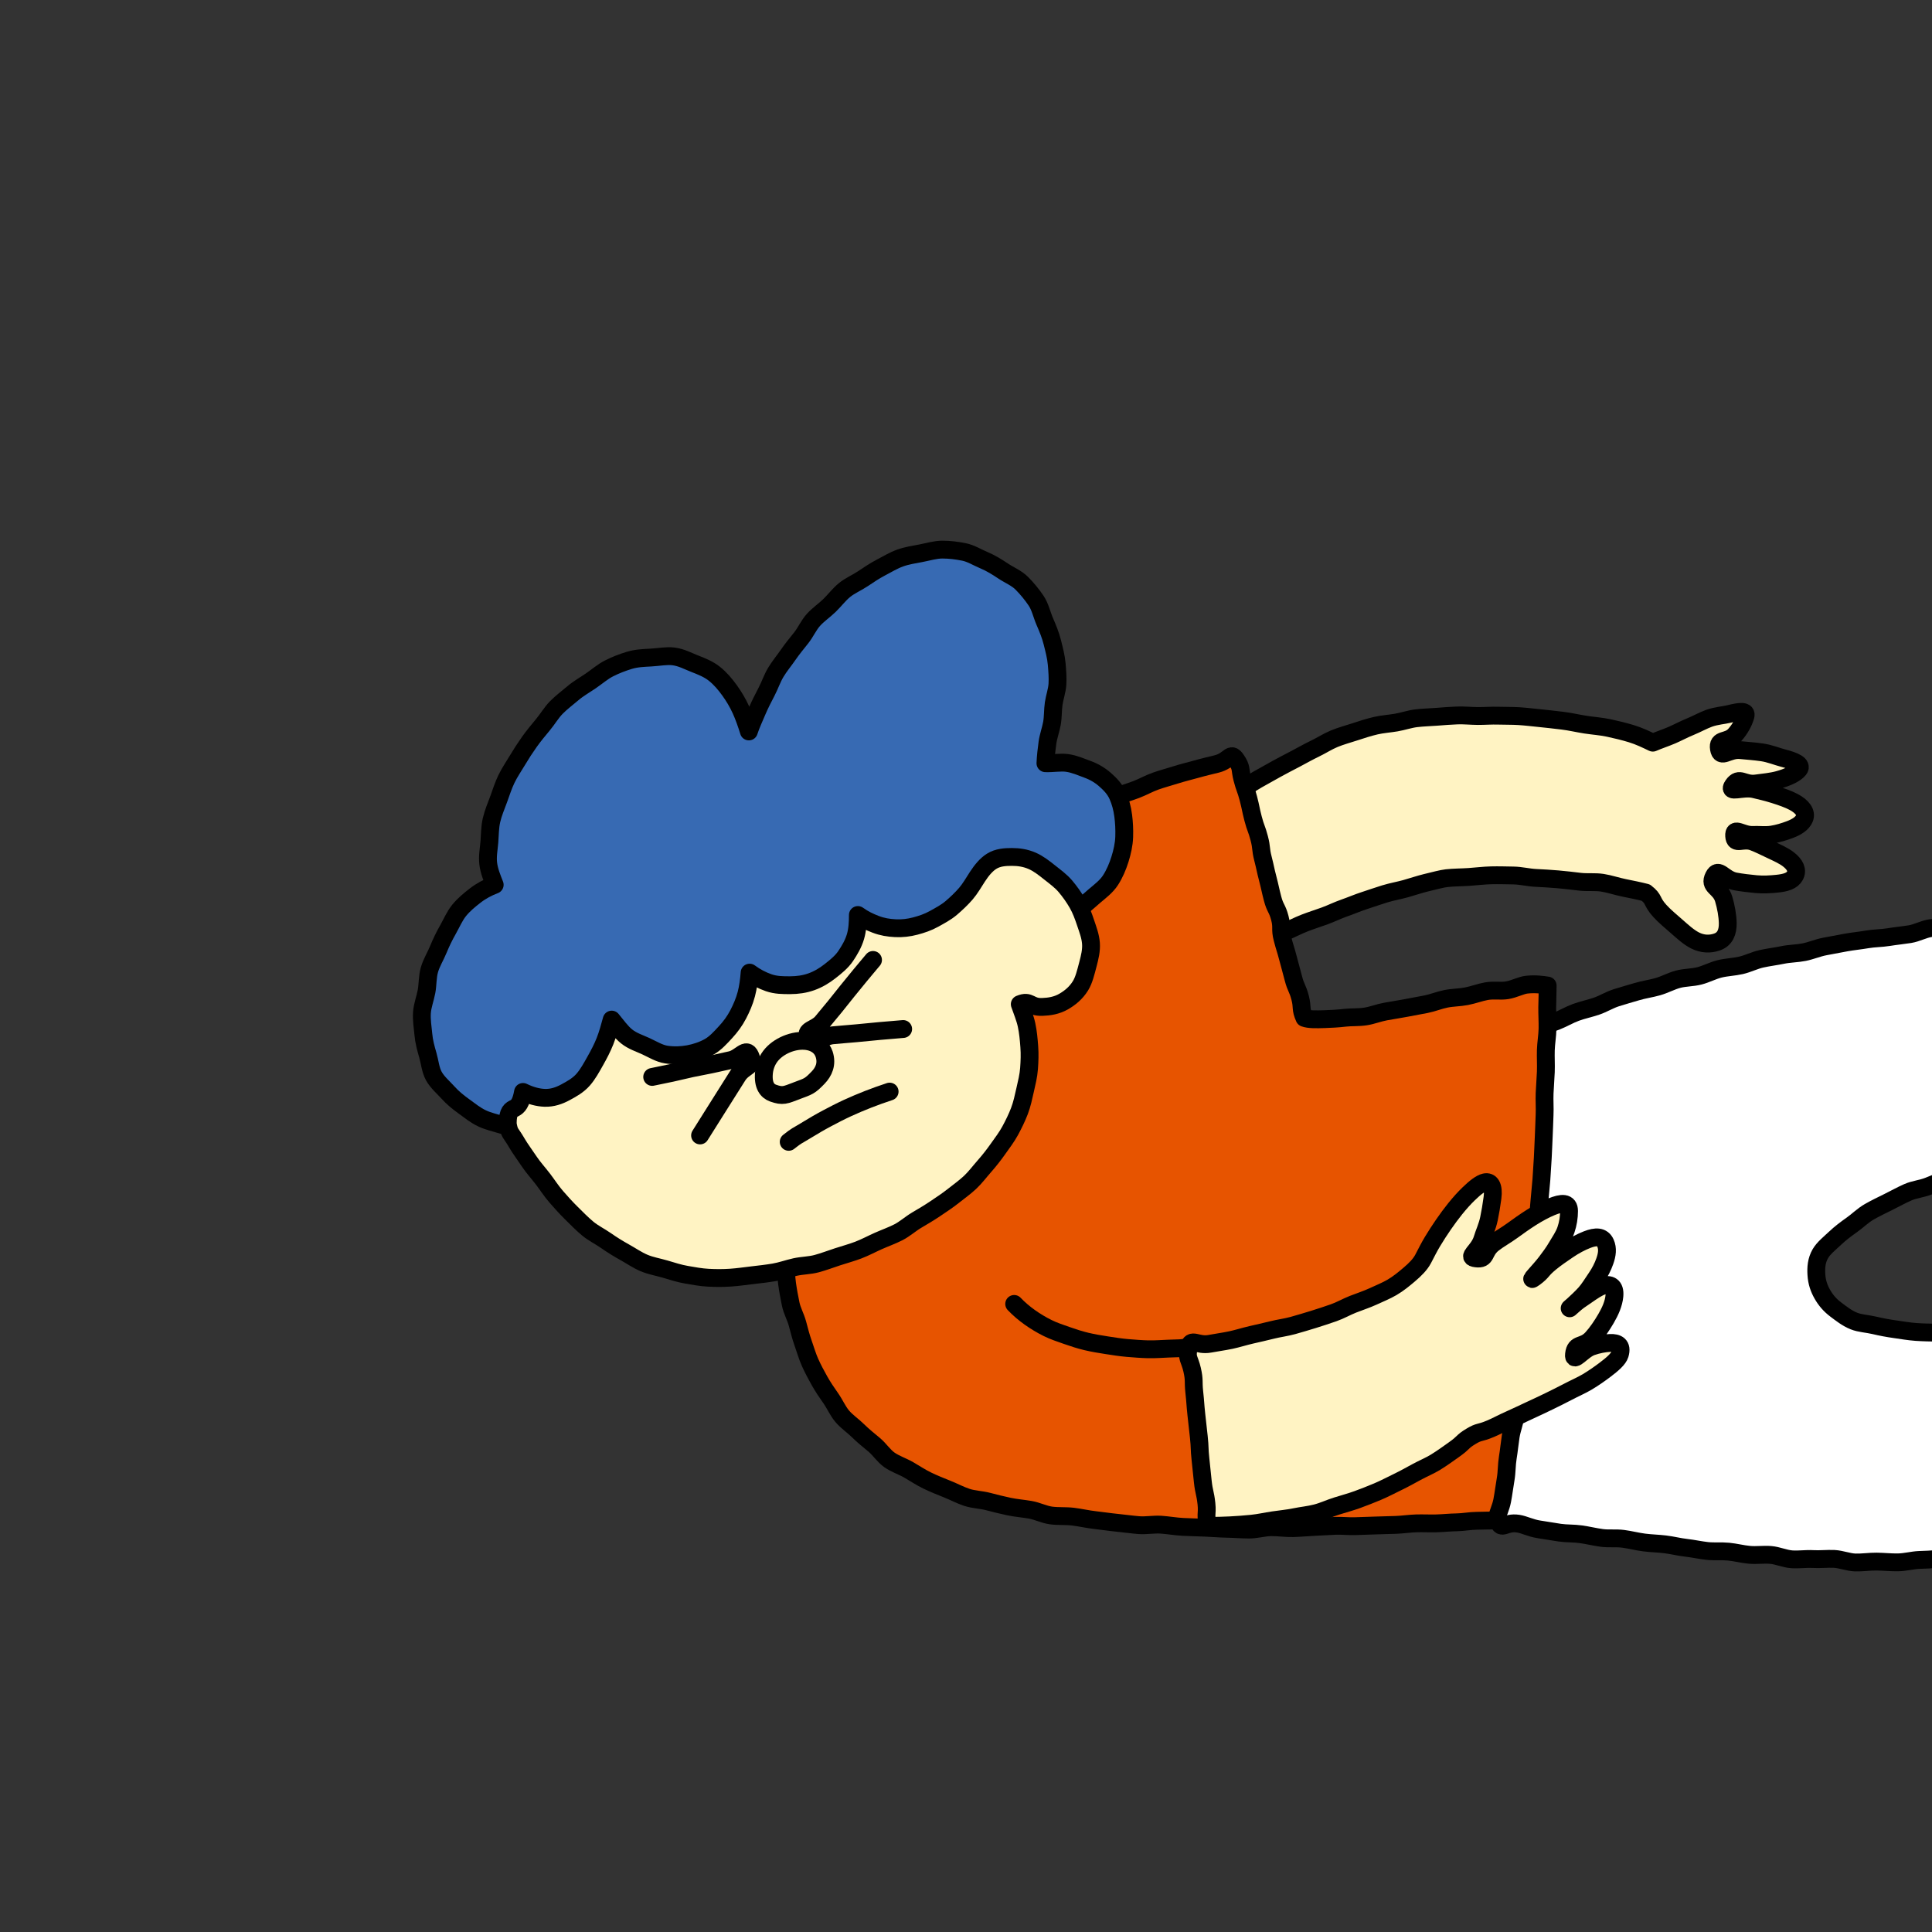
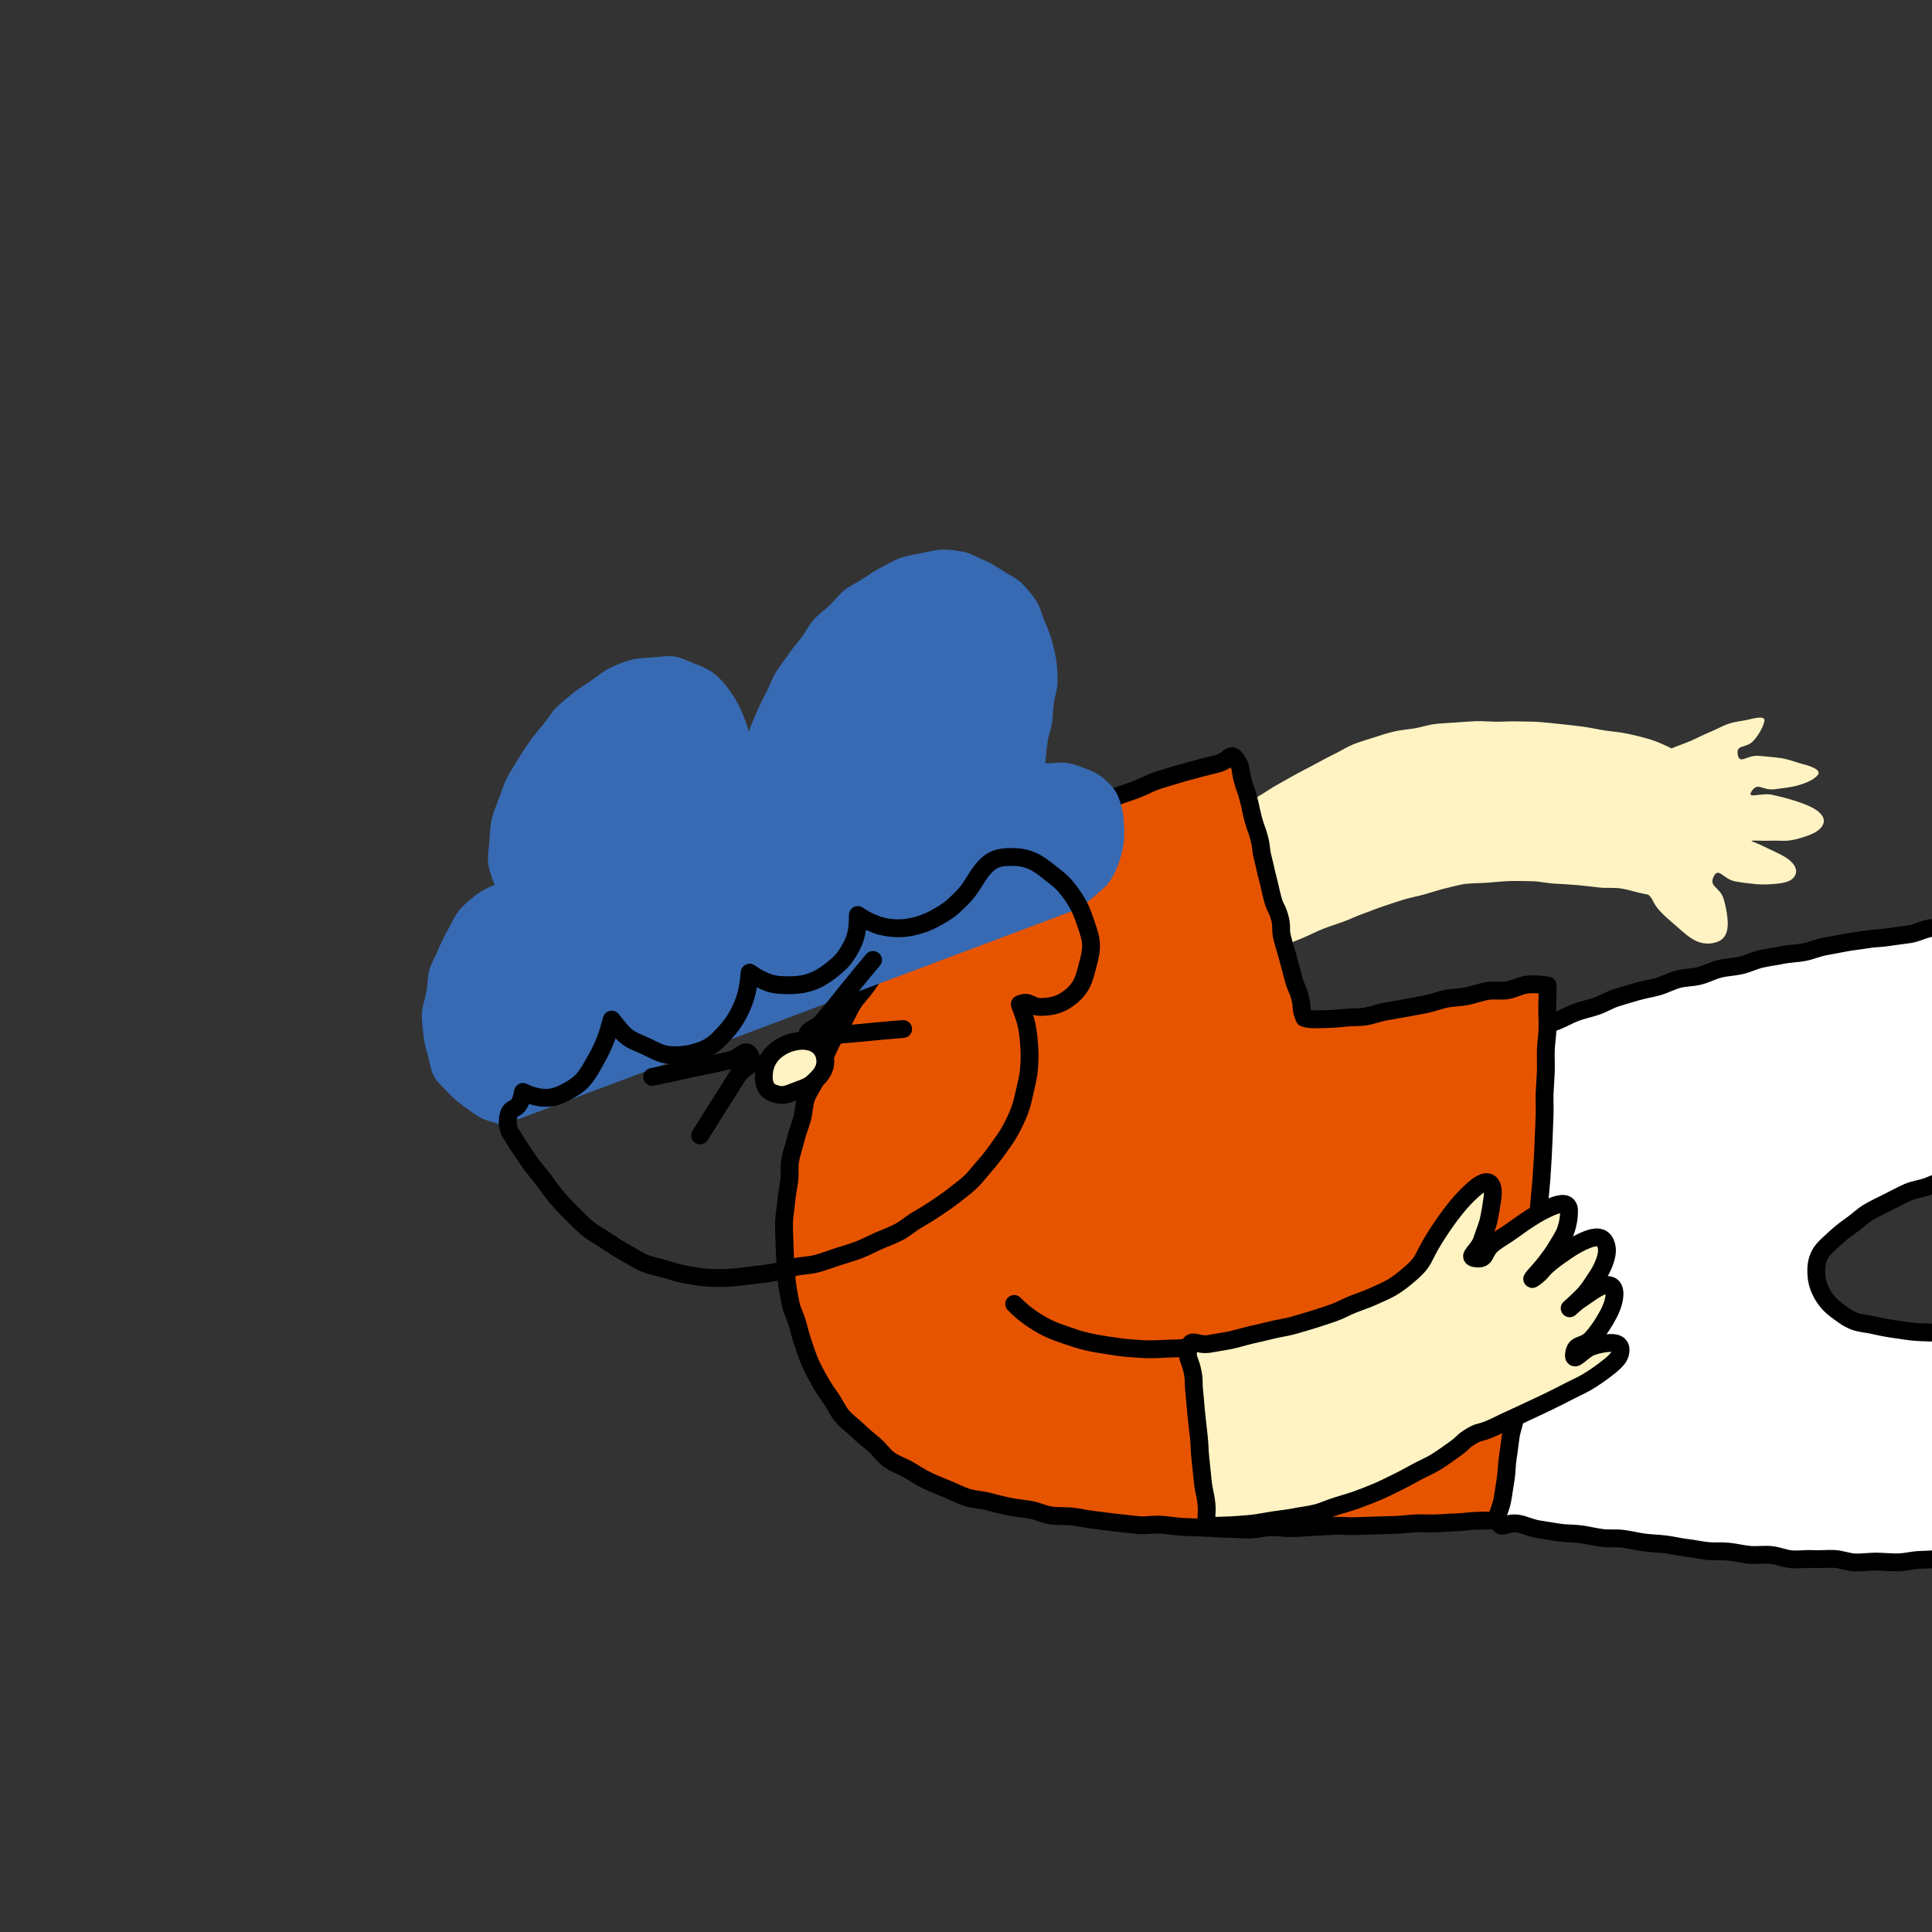
<svg xmlns="http://www.w3.org/2000/svg" id="a" width="650" height="650" viewBox="0 0 650 650">
  <rect x="0" y="0" width="650" height="650" fill="#333333" stroke="none" />
  <defs>
    <style>.c,.d,.e,.f,.g{stroke-width:0px;}.c,.h{fill:none;}.d{fill:#e75400;}.e{fill:#376ab3;}.i{clip-path:url(#b);}.h{stroke:#000;stroke-linecap:round;stroke-linejoin:round;stroke-width:6px;}.f{fill:#fff3c3;}.g{fill:#fff;}</style>
    <clipPath id="b">
      <rect class="c" width="650" height="650" />
    </clipPath>
  </defs>
  <g class="i">
-     <path class="f" d="M553.69,300.3c3.07,2.34,1.76,2.87,4.71,6.13,1.59,1.76,3.68,3.49,5.68,5.24s4.02,3.62,6.15,4.71c2.6,1.33,5.18,1.33,7.44.54,2.63-.91,3.68-3.23,3.61-6.4-.06-2.53-.59-5.45-1.36-8.03-1.25-4.18-5.18-4.09-3.32-7.7,1.62-3.14,3.23,1.01,7.19,1.75,2.14.4,4.59.69,7.02.92s4.9.07,7.04-.15c2.92-.29,5.09-.94,6.03-2.67,1.01-1.87.06-3.8-2.22-5.55-1.55-1.19-3.7-2.15-5.84-3.16s-4.13-2.03-6.06-2.74c-3.52-1.3-6.11,1.37-6.32-1.93s2.68-.18,6.29-.36c1.94-.09,4.18.22,6.35-.11s4.29-1.01,6.11-1.69c2.34-.88,4.19-2.07,4.89-3.77.81-1.98-.77-3.99-3.57-5.49-1.83-.98-4.2-1.8-6.59-2.55s-4.71-1.3-6.82-1.79c-3.88-.89-9.04,1.61-7.06-1.29,2.16-3.16,3.57-.05,7.75-.62,2.42-.33,5.16-.56,7.57-1.23,2.96-.81,5.65-2.01,6.86-3.5,1.28-1.57-1.4-2.8-5.25-3.79-2.1-.54-4.52-1.56-7.09-1.94s-5.07-.53-7.31-.76c-4.15-.43-6.64,3.16-7.25-.45s2.85-1.88,5.37-4.71c1.62-1.81,2.93-4.1,3.54-6.23.56-1.96-1.68-1.72-5.48-.78-1.89.47-4.32.59-6.73,1.45-2.05.74-4.11,1.92-6.29,2.81s-4.2,1.99-6.25,2.88c-2.26.97-4.52,1.68-6.41,2.52-2.18-1.05-4.59-2.22-7.25-3.03-2.41-.73-4.99-1.36-7.61-1.92s-5.19-.71-7.77-1.11-5.21-1.03-7.73-1.33c-2.75-.33-5.39-.64-7.78-.87-2.26-.22-4.56-.51-6.89-.66s-4.6-.08-6.92-.16-4.6.12-6.91.11-4.61-.27-6.92-.19-4.61.28-6.9.45-4.63.23-6.91.5-4.52,1.07-6.77,1.45-4.62.53-6.84,1.04c-2.38.55-4.7,1.31-7.02,2.07s-4.69,1.39-6.95,2.32-4.31,2.29-6.52,3.35-4.31,2.26-6.47,3.4-4.33,2.23-6.46,3.42-4.27,2.36-6.38,3.57-4.12,2.65-6.23,3.84-4.5,1.97-6.63,3.12-4.26,2.38-6.43,3.43c.72,2.38,1.55,4.7,2.19,7.07s1.39,4.77,1.96,7.16.96,4.86,1.45,7.28.46,4.94.89,7.38,1.01,4.83,1.37,7.28.63,4.89.93,7.35.88,4.74,1.12,7.22c1.14-1.28,2.91-2.77,5.53-4.28,1.84-1.06,4.2-1.76,6.57-2.88,2.03-.96,4.27-1.8,6.59-2.78,2.12-.9,4.25-2.03,6.53-2.92s4.48-1.56,6.75-2.39,4.4-1.9,6.65-2.68,4.49-1.76,6.73-2.48,4.6-1.57,6.81-2.24c2.4-.73,4.8-1.14,6.96-1.74,2.53-.71,4.82-1.5,6.89-2,2.98-.72,5.4-1.38,7.02-1.56,2.42-.27,4.94-.24,7.49-.41s4.95-.49,7.48-.55,4.98.02,7.5.06,4.97.69,7.47.81,4.98.27,7.47.48,4.98.52,7.44.81,5.09-.04,7.52.34,4.91,1.24,7.31,1.72c2.52.51,4.98,1,7.32,1.6Z" />
-     <path class="h" d="M553.69,300.3c3.07,2.34,1.76,2.87,4.71,6.13,1.59,1.76,3.68,3.49,5.68,5.24s4.02,3.62,6.15,4.71c2.6,1.33,5.18,1.33,7.44.54,2.63-.91,3.68-3.23,3.61-6.4-.06-2.53-.59-5.45-1.36-8.03-1.25-4.18-5.18-4.09-3.32-7.7,1.62-3.14,3.23,1.01,7.19,1.75,2.14.4,4.59.69,7.02.92s4.9.07,7.04-.15c2.92-.29,5.09-.94,6.03-2.67,1.01-1.87.06-3.8-2.22-5.55-1.55-1.19-3.7-2.15-5.84-3.16s-4.13-2.03-6.06-2.74c-3.52-1.3-6.11,1.37-6.32-1.93s2.68-.18,6.29-.36c1.94-.09,4.18.22,6.35-.11s4.29-1.01,6.11-1.69c2.34-.88,4.19-2.07,4.89-3.77.81-1.98-.77-3.99-3.57-5.49-1.83-.98-4.2-1.8-6.59-2.55s-4.71-1.3-6.82-1.79c-3.88-.89-9.04,1.61-7.06-1.29,2.16-3.16,3.57-.05,7.75-.62,2.42-.33,5.16-.56,7.57-1.23,2.96-.81,5.65-2.01,6.86-3.5,1.28-1.57-1.4-2.8-5.25-3.79-2.1-.54-4.52-1.56-7.09-1.94s-5.07-.53-7.31-.76c-4.15-.43-6.64,3.16-7.25-.45s2.85-1.88,5.37-4.71c1.62-1.81,2.93-4.1,3.54-6.23.56-1.96-1.68-1.72-5.48-.78-1.89.47-4.32.59-6.73,1.45-2.05.74-4.11,1.92-6.29,2.81s-4.2,1.99-6.25,2.88c-2.26.97-4.52,1.68-6.41,2.52-2.18-1.05-4.59-2.22-7.25-3.03-2.41-.73-4.99-1.36-7.61-1.92s-5.19-.71-7.77-1.11-5.21-1.03-7.73-1.33c-2.75-.33-5.39-.64-7.78-.87-2.26-.22-4.56-.51-6.89-.66s-4.6-.08-6.92-.16-4.6.12-6.91.11-4.61-.27-6.92-.19-4.61.28-6.9.45-4.63.23-6.91.5-4.52,1.07-6.77,1.45-4.62.53-6.84,1.04c-2.38.55-4.7,1.31-7.02,2.07s-4.69,1.39-6.95,2.32-4.31,2.29-6.52,3.35-4.31,2.26-6.47,3.4-4.33,2.23-6.46,3.42-4.27,2.36-6.38,3.57-4.12,2.65-6.23,3.84-4.5,1.97-6.63,3.12-4.26,2.38-6.43,3.43c.72,2.38,1.55,4.7,2.19,7.07s1.39,4.77,1.96,7.16.96,4.86,1.45,7.28.46,4.94.89,7.38,1.01,4.83,1.37,7.28.63,4.89.93,7.35.88,4.74,1.12,7.22c1.14-1.28,2.91-2.77,5.53-4.28,1.84-1.06,4.2-1.76,6.57-2.88,2.03-.96,4.27-1.8,6.59-2.78,2.12-.9,4.25-2.03,6.53-2.92s4.48-1.56,6.75-2.39,4.4-1.9,6.65-2.68,4.49-1.76,6.73-2.48,4.6-1.57,6.81-2.24c2.4-.73,4.8-1.14,6.96-1.74,2.53-.71,4.82-1.5,6.89-2,2.98-.72,5.4-1.38,7.02-1.56,2.42-.27,4.94-.24,7.49-.41s4.95-.49,7.48-.55,4.98.02,7.5.06,4.97.69,7.47.81,4.98.27,7.47.48,4.98.52,7.44.81,5.09-.04,7.52.34,4.91,1.24,7.31,1.72c2.52.51,4.98,1,7.32,1.6Z" />
+     <path class="f" d="M553.69,300.3c3.07,2.34,1.76,2.87,4.71,6.13,1.59,1.76,3.68,3.49,5.68,5.24s4.02,3.62,6.15,4.71c2.6,1.33,5.18,1.33,7.44.54,2.63-.91,3.68-3.23,3.61-6.4-.06-2.53-.59-5.45-1.36-8.03-1.25-4.18-5.18-4.09-3.32-7.7,1.62-3.14,3.23,1.01,7.19,1.75,2.14.4,4.59.69,7.02.92s4.9.07,7.04-.15c2.92-.29,5.09-.94,6.03-2.67,1.01-1.87.06-3.8-2.22-5.55-1.55-1.19-3.7-2.15-5.84-3.16s-4.13-2.03-6.06-2.74s2.68-.18,6.29-.36c1.94-.09,4.18.22,6.35-.11s4.29-1.01,6.11-1.69c2.34-.88,4.19-2.07,4.89-3.77.81-1.98-.77-3.99-3.57-5.49-1.83-.98-4.2-1.8-6.59-2.55s-4.71-1.3-6.82-1.79c-3.88-.89-9.04,1.61-7.06-1.29,2.16-3.16,3.57-.05,7.75-.62,2.42-.33,5.16-.56,7.57-1.23,2.96-.81,5.65-2.01,6.86-3.5,1.28-1.57-1.4-2.8-5.25-3.79-2.1-.54-4.52-1.56-7.09-1.94s-5.07-.53-7.31-.76c-4.15-.43-6.64,3.16-7.25-.45s2.85-1.88,5.37-4.71c1.62-1.81,2.93-4.1,3.54-6.23.56-1.96-1.68-1.72-5.48-.78-1.89.47-4.32.59-6.73,1.45-2.05.74-4.11,1.92-6.29,2.81s-4.2,1.99-6.25,2.88c-2.26.97-4.52,1.68-6.41,2.52-2.18-1.05-4.59-2.22-7.25-3.03-2.41-.73-4.99-1.36-7.61-1.92s-5.19-.71-7.77-1.11-5.21-1.03-7.73-1.33c-2.75-.33-5.39-.64-7.78-.87-2.26-.22-4.56-.51-6.89-.66s-4.6-.08-6.92-.16-4.6.12-6.91.11-4.61-.27-6.92-.19-4.61.28-6.9.45-4.63.23-6.91.5-4.52,1.07-6.77,1.45-4.62.53-6.84,1.04c-2.38.55-4.7,1.31-7.02,2.07s-4.69,1.39-6.95,2.32-4.31,2.29-6.52,3.35-4.31,2.26-6.47,3.4-4.33,2.23-6.46,3.42-4.27,2.36-6.38,3.57-4.12,2.65-6.23,3.84-4.5,1.97-6.63,3.12-4.26,2.38-6.43,3.43c.72,2.38,1.55,4.7,2.19,7.07s1.39,4.77,1.96,7.16.96,4.86,1.45,7.28.46,4.94.89,7.38,1.01,4.83,1.37,7.28.63,4.89.93,7.35.88,4.74,1.12,7.22c1.14-1.28,2.91-2.77,5.53-4.28,1.84-1.06,4.2-1.76,6.57-2.88,2.03-.96,4.27-1.8,6.59-2.78,2.12-.9,4.25-2.03,6.53-2.92s4.48-1.56,6.75-2.39,4.4-1.9,6.65-2.68,4.49-1.76,6.73-2.48,4.6-1.57,6.81-2.24c2.4-.73,4.8-1.14,6.96-1.74,2.53-.71,4.82-1.5,6.89-2,2.98-.72,5.4-1.38,7.02-1.56,2.42-.27,4.94-.24,7.49-.41s4.95-.49,7.48-.55,4.98.02,7.5.06,4.97.69,7.47.81,4.98.27,7.47.48,4.98.52,7.44.81,5.09-.04,7.52.34,4.91,1.24,7.31,1.72c2.52.51,4.98,1,7.32,1.6Z" />
    <path class="g" d="M504.05,511.73c1.13,3.39,2.26.18,6.75.89,1.99.31,4.23,1.5,6.93,1.91,2.15.33,4.51.74,7.05,1.12,2.22.33,4.65.19,7.13.54,2.26.32,4.59.9,7.03,1.23,2.29.31,4.74-.02,7.16.3s4.62.92,7.03,1.23,4.71.34,7.11.63,4.66.89,7.05,1.16,4.68.8,7.06,1.06,4.78,0,7.15.23,4.7.85,7.07,1.07,4.8-.16,7.16.04,4.69,1.29,7.05,1.47,4.81-.22,7.17-.08,4.8-.16,7.15-.05,4.76,1.13,7.1,1.2,4.83-.33,7.16-.3c2.45.03,4.83.3,7.14.26,2.47-.03,4.83-.7,7.11-.81,1.98-.1,4.41-.08,7.19-.51,2.17-.33,4.61-.47,7.18-.97,2.23-.43,4.68-.59,7.16-1.13,2.26-.49,4.42-1.95,6.85-2.52,2.28-.54,4.86-.19,7.26-.79s4.62-1.28,6.99-1.89,4.65-1.2,7.01-1.82,4.47-1.93,6.81-2.57,4.72-1.05,7.04-1.7,4.77-.91,7.08-1.56,4.68-1.29,6.98-1.94,4.62-1.54,6.9-2.21,4.64-1.55,6.9-2.22c2.39-.71,4.7-1.42,6.93-2.09,2.42-.73,4.71-1.52,6.9-2.19,2.48-.76,4.79-1.5,6.91-2.16,2.63-.82,5.01-1.35,6.96-1.98,4.28-1.38,6.84-2.29,6.88-2.4-.86-3.69-1.39-3.56-2.28-7.24s.01-3.9-.88-7.58-1.39-3.56-2.28-7.24c-.89-3.68-.51-3.77-1.4-7.45-.89-3.68-1.09-3.63-1.99-7.32s-1.31-3.58-2.2-7.26-.78-3.71-1.67-7.4.78-4.46-1.27-7.65c-1.93-3-3.01.48-7.4,1.52-1.96.47-4.12,1.73-6.77,2.32-2.13.48-4.43,1.12-6.93,1.65-2.2.47-4.51,1.04-6.95,1.53-2.24.45-4.59.87-7,1.33-2.27.43-4.78-.08-7.17.35s-4.58,1.13-6.96,1.53-4.6,1.09-6.98,1.45-4.69.67-7.05,1-4.76.12-7.13.4-4.73.44-7.08.68-4.66,1.42-7.01,1.61-4.82-.56-7.17-.43-4.77.38-7.1.42-4.79,0-7.11-.04-4.8-.08-7.11-.24c-2.45-.17-4.78-.6-7.04-.91-2.46-.34-4.75-.78-6.95-1.3-2.45-.58-4.91-.65-6.98-1.49-2.36-.96-4.22-2.48-6-3.8-2-1.49-3.45-3.2-4.59-5.21s-1.84-4.07-1.99-6.62c-.14-2.31.01-4.72,1.34-7.01,1.09-1.88,3.05-3.41,5-5.25,1.62-1.53,3.51-2.98,5.64-4.48,1.87-1.31,3.6-3.09,5.81-4.36,2.01-1.16,4.21-2.2,6.46-3.32,2.1-1.04,4.23-2.23,6.5-3.24,2.16-.96,4.7-1.16,6.99-2.08s4.43-1.81,6.74-2.66,4.24-2.44,6.56-3.22,4.78-.89,7.11-1.62,4.55-1.61,6.88-2.29,4.7-1.16,7.03-1.8,4.57-1.69,6.9-2.28,4.75-1.01,7.09-1.56,4.64-1.59,6.97-2.09,4.83-.79,7.16-1.25,4.79-1.03,7.12-1.45c2.45-.43,4.93-.29,7.25-.65,2.49-.38,4.81-1.34,7.11-1.63,2.54-.32,5.06.41,7.32.21,2.63-.22,5-1.21,7.19-1.25,2.85-.06,5.28.37,7.23.63.41-3.68-.17-3.72-.75-7.38s-1.17-3.56-1.75-7.22,0-3.75-.58-7.41-.89-3.61-1.47-7.27-.6-3.66-1.18-7.31-.75-3.63-1.33-7.29-.38-3.69-.96-7.35-.68-3.64-1.26-7.3-.32-3.7-.9-7.37.39-4.04-1.32-7.33-2.68-.11-7.32.2c-2.02.14-4.43.32-7.2.53-2.18.17-4.6.3-7.2.52-2.25.19-4.66.38-7.2.61-2.29.21-4.66.7-7.17.94-2.31.22-4.65.99-7.13,1.24-2.32.24-4.76.11-7.22.37s-4.74.41-7.19.69-4.78.17-7.22.47-4.71.82-7.14,1.13-4.75.54-7.17.86-4.66,1.27-7.07,1.61-4.86-.18-7.26.18-4.59,1.65-6.99,2.03-4.76.6-7.15.99-4.81.35-7.19.76-4.77.63-7.15,1.06-4.73.88-7.1,1.33-4.62,1.44-6.99,1.91-4.82.45-7.18.94-4.76.77-7.12,1.29-4.56,1.67-6.91,2.21-4.81.6-7.15,1.17-4.53,1.77-6.86,2.37-4.86.51-7.17,1.13-4.5,1.84-6.81,2.5-4.75.98-7.04,1.67-4.65,1.33-6.93,2.06-4.41,2.07-6.67,2.84-4.68,1.26-6.92,2.08-4.37,2.11-6.59,2.98-4.64,1.45-6.83,2.37-4.36,2.11-6.52,3.1-4.11,2.02-6.23,3.08c-.9,3.52-.38,3.54-.38,7.17s-.12,3.63-.12,7.26.24,3.63.24,7.26-.32,3.63-.32,7.26.76,3.63.76,7.26-1.04,3.63-1.04,7.26.15,3.63.15,7.26.17,3.63.17,7.26.58,3.63.58,7.26-.43,3.63-.43,7.26-.04,3.63-.04,7.26.25,3.63.25,7.26.09,3.63.09,7.26-.67,3.63-.67,7.26.56,3.63.56,7.26-.52,3.63-.52,7.26.11,3.63.11,7.26.74,3.63.74,7.26-.81,3.63-.81,7.27.64,3.63.64,7.26-.35,3.62-.61,7.25-.47,3.73.68,7.18Z" />
    <path class="h" d="M504.05,511.73c1.13,3.39,2.26.18,6.75.89,1.99.31,4.23,1.5,6.93,1.91,2.15.33,4.51.74,7.05,1.12,2.22.33,4.65.19,7.13.54,2.26.32,4.59.9,7.03,1.23,2.29.31,4.74-.02,7.16.3s4.62.92,7.03,1.23,4.71.34,7.11.63,4.66.89,7.05,1.16,4.68.8,7.06,1.06,4.78,0,7.15.23,4.7.85,7.07,1.07,4.8-.16,7.16.04,4.69,1.29,7.05,1.47,4.81-.22,7.17-.08,4.8-.16,7.15-.05,4.76,1.13,7.1,1.2,4.83-.33,7.16-.3c2.45.03,4.83.3,7.14.26,2.47-.03,4.83-.7,7.11-.81,1.98-.1,4.41-.08,7.19-.51,2.17-.33,4.61-.47,7.18-.97,2.23-.43,4.68-.59,7.16-1.13,2.26-.49,4.42-1.95,6.85-2.52,2.28-.54,4.86-.19,7.26-.79s4.62-1.28,6.99-1.89,4.65-1.2,7.01-1.82,4.47-1.93,6.81-2.57,4.72-1.05,7.04-1.7,4.77-.91,7.08-1.56,4.68-1.29,6.98-1.94,4.62-1.54,6.9-2.21,4.64-1.55,6.9-2.22c2.39-.71,4.7-1.42,6.93-2.09,2.42-.73,4.71-1.52,6.9-2.19,2.48-.76,4.79-1.5,6.91-2.16,2.63-.82,5.01-1.35,6.96-1.98,4.28-1.38,6.84-2.29,6.88-2.4-.86-3.69-1.39-3.56-2.28-7.24s.01-3.9-.88-7.58-1.39-3.56-2.28-7.24c-.89-3.68-.51-3.77-1.4-7.45-.89-3.68-1.09-3.63-1.99-7.32s-1.31-3.58-2.2-7.26-.78-3.71-1.67-7.4.78-4.46-1.27-7.65c-1.93-3-3.01.48-7.4,1.52-1.96.47-4.12,1.73-6.77,2.32-2.13.48-4.43,1.12-6.93,1.65-2.2.47-4.51,1.04-6.95,1.53-2.24.45-4.59.87-7,1.33-2.27.43-4.78-.08-7.17.35s-4.58,1.13-6.96,1.53-4.6,1.09-6.98,1.45-4.69.67-7.05,1-4.76.12-7.13.4-4.73.44-7.08.68-4.66,1.42-7.01,1.61-4.82-.56-7.17-.43-4.77.38-7.1.42-4.79,0-7.11-.04-4.8-.08-7.11-.24c-2.45-.17-4.78-.6-7.04-.91-2.46-.34-4.75-.78-6.95-1.3-2.45-.58-4.91-.65-6.98-1.49-2.36-.96-4.22-2.48-6-3.8-2-1.49-3.45-3.2-4.59-5.21s-1.84-4.07-1.99-6.62c-.14-2.31.01-4.72,1.34-7.01,1.09-1.88,3.05-3.41,5-5.25,1.62-1.53,3.51-2.98,5.64-4.48,1.87-1.31,3.6-3.09,5.81-4.36,2.01-1.16,4.21-2.2,6.46-3.32,2.1-1.04,4.23-2.23,6.5-3.24,2.16-.96,4.7-1.16,6.99-2.08s4.43-1.81,6.74-2.66,4.24-2.44,6.56-3.22,4.78-.89,7.11-1.62,4.55-1.61,6.88-2.29,4.7-1.16,7.03-1.8,4.57-1.69,6.9-2.28,4.75-1.01,7.09-1.56,4.64-1.59,6.97-2.09,4.83-.79,7.16-1.25,4.79-1.03,7.12-1.45c2.45-.43,4.93-.29,7.25-.65,2.49-.38,4.81-1.34,7.11-1.63,2.54-.32,5.06.41,7.32.21,2.63-.22,5-1.21,7.19-1.25,2.85-.06,5.28.37,7.23.63.41-3.68-.17-3.72-.75-7.38s-1.17-3.56-1.75-7.22,0-3.75-.58-7.41-.89-3.61-1.47-7.27-.6-3.66-1.18-7.31-.75-3.63-1.33-7.29-.38-3.69-.96-7.35-.68-3.64-1.26-7.3-.32-3.7-.9-7.37.39-4.04-1.32-7.33-2.68-.11-7.32.2c-2.02.14-4.43.32-7.2.53-2.18.17-4.6.3-7.2.52-2.25.19-4.66.38-7.2.61-2.29.21-4.66.7-7.17.94-2.31.22-4.65.99-7.13,1.24-2.32.24-4.76.11-7.22.37s-4.74.41-7.19.69-4.78.17-7.22.47-4.71.82-7.14,1.13-4.75.54-7.17.86-4.66,1.27-7.07,1.61-4.86-.18-7.26.18-4.59,1.65-6.99,2.03-4.76.6-7.15.99-4.81.35-7.19.76-4.77.63-7.15,1.06-4.73.88-7.1,1.33-4.62,1.44-6.99,1.91-4.82.45-7.18.94-4.76.77-7.12,1.29-4.56,1.67-6.91,2.21-4.81.6-7.15,1.17-4.53,1.77-6.86,2.37-4.86.51-7.17,1.13-4.5,1.84-6.81,2.5-4.75.98-7.04,1.67-4.65,1.33-6.93,2.06-4.41,2.07-6.67,2.84-4.68,1.26-6.92,2.08-4.37,2.11-6.59,2.98-4.64,1.45-6.83,2.37-4.36,2.11-6.52,3.1-4.11,2.02-6.23,3.08c-.9,3.52-.38,3.54-.38,7.17s-.12,3.63-.12,7.26.24,3.63.24,7.26-.32,3.63-.32,7.26.76,3.63.76,7.26-1.04,3.63-1.04,7.26.15,3.63.15,7.26.17,3.63.17,7.26.58,3.63.58,7.26-.43,3.63-.43,7.26-.04,3.63-.04,7.26.25,3.63.25,7.26.09,3.63.09,7.26-.67,3.63-.67,7.26.56,3.63.56,7.26-.52,3.63-.52,7.26.11,3.63.11,7.26.74,3.63.74,7.26-.81,3.63-.81,7.27.64,3.63.64,7.26-.35,3.62-.61,7.25-.47,3.73.68,7.18Z" />
    <path class="d" d="M265.51,397.4c-.31,2.25-.8,4.51-.99,6.84s-.67,4.57-.74,6.89.1,4.61.16,6.93.12,4.61.3,6.92.26,4.62.57,6.91.75,4.57,1.21,6.83,1.67,4.35,2.27,6.57,1.15,4.46,1.92,6.62,1.4,4.4,2.34,6.5,2.04,4.14,3.16,6.14,2.42,3.92,3.74,5.79c1.42,2,2.37,4.31,3.89,6.12s3.66,3.23,5.34,4.9,3.6,3.19,5.43,4.72,3.21,3.75,5.18,5.12,4.37,2.13,6.45,3.33,4.09,2.56,6.26,3.6,4.4,1.95,6.65,2.84,4.38,2.06,6.68,2.81,4.78.77,7.12,1.39,4.64,1.19,7.01,1.69,4.74.67,7.13,1.08,4.61,1.59,7.01,1.92,4.98.1,7.43.4,4.88.88,7.34,1.15,4.91.66,7.37.9,4.92.6,7.38.8,4.98-.31,7.45-.15,4.92.62,7.39.74,4.94.18,7.42.27,4.94.33,7.41.37,4.95.26,7.42.27,4.94-.76,7.41-.8,4.95.38,7.43.31,4.93-.3,7.41-.42c2.23-.1,4.5-.25,6.79-.35s4.53.21,6.82.11,4.52-.13,6.8-.23,4.53-.11,6.8-.2,4.53-.44,6.79-.51,4.55.06,6.81,0,4.55-.32,6.8-.35,4.56-.51,6.8-.52,4.28-.13,6.52-.11c.48-2.32,1.56-4.28,2.02-6.71s.73-4.74,1.15-7.17.32-4.81.72-7.23.61-4.77.98-7.18,1.32-4.66,1.67-7.08.9-4.73,1.23-7.15.38-4.81.69-7.22.34-4.82.63-7.23.3-4.82.57-7.23,1.33-4.71,1.58-7.12.17-4.84.41-7.25.68-4.79.91-7.2-.05-4.86.16-7.27,1-4.77,1.2-7.18.44-4.83.62-7.23.49-4.83.66-7.23.3-4.84.46-7.25.19-4.85.33-7.25.16-4.85.28-7.25-.09-4.87.01-7.26.32-4.85.41-7.24-.07-4.87,0-7.26.52-4.86.57-7.24-.13-4.88-.1-7.25.15-4.92.15-7.28c-1.56-.25-4.03-.62-6.99-.31-2.02.21-4.2,1.49-6.71,1.9-2.13.34-4.56-.13-6.95.31-2.18.4-4.38,1.25-6.71,1.7s-4.58.4-6.87.86-4.42,1.36-6.68,1.81-4.55.85-6.79,1.28-4.59.78-6.81,1.18c-2.34.42-4.54,1.32-6.72,1.66-2.41.38-4.78.19-6.92.44-2.53.3-4.84.4-6.87.47-2.96.1-5.3.14-6.82-.41-1.42-3.16-.57-3.43-1.44-6.78s-1.42-3.21-2.28-6.56-.92-3.34-1.79-6.69-1.02-3.31-1.89-6.67,0-3.57-.87-6.92-1.57-3.17-2.44-6.52-.76-3.38-1.63-6.73-.75-3.38-1.61-6.74-.38-3.48-1.25-6.83-1.2-3.26-2.07-6.62-.71-3.39-1.58-6.75-1.18-3.27-2.05-6.63-.1-3.61-2.06-6.47-2.12.35-6.53,1.46c-1.95.49-4.28,1.01-6.91,1.76-2.09.6-4.42,1.13-6.87,1.91-2.13.68-4.45,1.28-6.81,2.11-2.15.75-4.24,1.96-6.55,2.84-2.15.82-4.45,1.46-6.72,2.4-2.14.89-4.3,1.88-6.53,2.88s-4.19,2.15-6.37,3.21-4.42,1.71-6.56,2.83-4.29,2.02-6.39,3.2-3.9,2.71-5.96,3.96-4.02,2.5-6.03,3.82-4.03,2.5-5.99,3.88-3.58,3.13-5.49,4.58-3.95,2.64-5.8,4.16-3.81,2.85-5.59,4.45-3.17,3.56-4.89,5.22-3.22,3.47-4.86,5.21-3.85,2.91-5.42,4.72-2.58,4.03-4.06,5.91-2.73,3.87-4.12,5.81-3.13,3.6-4.43,5.61-2.17,4.23-3.37,6.3c-1.18,2.04-2.46,4.04-3.56,6.18s-2.03,4.27-3.02,6.46-1.7,4.41-2.58,6.64-2.51,4.12-3.28,6.4-.72,4.74-1.38,7.05-1.59,4.47-2.14,6.81-1.37,4.56-1.81,6.93c-.43,2.31-.02,4.79-.35,7.18Z" />
    <path class="h" d="M265.51,397.4c-.31,2.25-.8,4.51-.99,6.84s-.67,4.57-.74,6.89.1,4.61.16,6.93.12,4.61.3,6.92.26,4.62.57,6.91.75,4.57,1.21,6.83,1.67,4.35,2.27,6.57,1.15,4.46,1.92,6.62,1.4,4.4,2.34,6.5,2.04,4.14,3.16,6.14,2.42,3.92,3.74,5.79c1.42,2,2.37,4.31,3.89,6.12s3.66,3.23,5.34,4.9,3.6,3.19,5.43,4.72,3.21,3.75,5.18,5.12,4.37,2.13,6.45,3.33,4.09,2.56,6.26,3.6,4.4,1.95,6.65,2.84,4.38,2.06,6.68,2.81,4.78.77,7.12,1.39,4.64,1.19,7.01,1.69,4.74.67,7.13,1.08,4.61,1.59,7.01,1.92,4.98.1,7.43.4,4.88.88,7.34,1.15,4.91.66,7.37.9,4.92.6,7.38.8,4.98-.31,7.45-.15,4.92.62,7.39.74,4.94.18,7.42.27,4.94.33,7.41.37,4.95.26,7.42.27,4.94-.76,7.41-.8,4.95.38,7.43.31,4.93-.3,7.41-.42c2.23-.1,4.5-.25,6.79-.35s4.53.21,6.82.11,4.52-.13,6.8-.23,4.53-.11,6.8-.2,4.53-.44,6.79-.51,4.55.06,6.81,0,4.55-.32,6.8-.35,4.56-.51,6.8-.52,4.28-.13,6.52-.11c.48-2.32,1.56-4.28,2.02-6.71s.73-4.74,1.15-7.17.32-4.81.72-7.23.61-4.77.98-7.18,1.32-4.66,1.67-7.08.9-4.73,1.23-7.15.38-4.81.69-7.22.34-4.82.63-7.23.3-4.82.57-7.23,1.33-4.71,1.58-7.12.17-4.84.41-7.25.68-4.79.91-7.2-.05-4.86.16-7.27,1-4.77,1.2-7.18.44-4.83.62-7.23.49-4.83.66-7.23.3-4.84.46-7.25.19-4.85.33-7.25.16-4.85.28-7.25-.09-4.87.01-7.26.32-4.85.41-7.24-.07-4.87,0-7.26.52-4.86.57-7.24-.13-4.88-.1-7.25.15-4.92.15-7.28c-1.56-.25-4.03-.62-6.99-.31-2.02.21-4.2,1.49-6.71,1.9-2.13.34-4.56-.13-6.95.31-2.18.4-4.38,1.25-6.71,1.7s-4.58.4-6.87.86-4.42,1.36-6.68,1.81-4.55.85-6.79,1.28-4.59.78-6.81,1.18c-2.34.42-4.54,1.32-6.72,1.66-2.41.38-4.78.19-6.92.44-2.53.3-4.84.4-6.87.47-2.96.1-5.3.14-6.82-.41-1.42-3.16-.57-3.43-1.44-6.78s-1.42-3.21-2.28-6.56-.92-3.34-1.79-6.69-1.02-3.31-1.89-6.67,0-3.57-.87-6.92-1.57-3.17-2.44-6.52-.76-3.38-1.63-6.73-.75-3.38-1.61-6.74-.38-3.48-1.25-6.83-1.2-3.26-2.07-6.62-.71-3.39-1.58-6.75-1.18-3.27-2.05-6.63-.1-3.61-2.06-6.47-2.12.35-6.53,1.46c-1.95.49-4.28,1.01-6.91,1.76-2.09.6-4.42,1.13-6.87,1.91-2.13.68-4.45,1.28-6.81,2.11-2.15.75-4.24,1.96-6.55,2.84-2.15.82-4.45,1.46-6.72,2.4-2.14.89-4.3,1.88-6.53,2.88s-4.19,2.15-6.37,3.21-4.42,1.71-6.56,2.83-4.29,2.02-6.39,3.2-3.9,2.71-5.96,3.96-4.02,2.5-6.03,3.82-4.03,2.5-5.99,3.88-3.58,3.13-5.49,4.58-3.95,2.64-5.8,4.16-3.81,2.85-5.59,4.45-3.17,3.56-4.89,5.22-3.22,3.47-4.86,5.21-3.85,2.91-5.42,4.72-2.58,4.03-4.06,5.91-2.73,3.87-4.12,5.81-3.13,3.6-4.43,5.61-2.17,4.23-3.37,6.3c-1.18,2.04-2.46,4.04-3.56,6.18s-2.03,4.27-3.02,6.46-1.7,4.41-2.58,6.64-2.51,4.12-3.28,6.4-.72,4.74-1.38,7.05-1.59,4.47-2.14,6.81-1.37,4.56-1.81,6.93c-.43,2.31-.02,4.79-.35,7.18Z" />
    <path class="e" d="M169.1,378.52c-2.42-.75-4.8-1.25-6.9-2.25-2.29-1.08-4.16-2.63-6.05-3.99-2.03-1.46-3.86-2.95-5.44-4.71s-3.59-3.43-4.75-5.55-1.33-4.65-2.02-7.02-1.29-4.55-1.51-7.05c-.21-2.33-.64-4.75-.47-7.26.15-2.33,1.07-4.65,1.54-7.12.44-2.29.27-4.9,1-7.38.68-2.32,2.04-4.49,2.99-6.81s2.01-4.49,3.23-6.64,2.2-4.52,3.73-6.42c1.58-1.96,3.53-3.55,5.45-5.04s4.21-2.72,6.54-3.6c-.89-2.25-1.88-4.65-2.18-7.13s.19-4.83.39-7.34c.19-2.37.15-4.86.72-7.31s1.52-4.61,2.38-6.96,1.56-4.62,2.64-6.86,2.46-4.22,3.72-6.34,2.58-4.15,4-6.15,2.98-3.88,4.54-5.75,2.83-4.08,4.53-5.81,3.75-3.25,5.58-4.81,4.07-2.82,6.04-4.17c2.08-1.43,3.95-3.07,6.06-4.15,2.26-1.16,4.58-2.03,6.83-2.72,2.43-.75,4.88-.82,7.24-.95,2.73-.15,5.27-.68,7.6-.4,2.69.32,4.95,1.59,7.17,2.45,2.45.95,4.73,1.87,6.67,3.42s3.56,3.45,5.08,5.56c1.42,1.97,2.71,4.1,3.81,6.51,1,2.2,1.91,4.79,2.69,7.32.71-2.19,1.83-4.62,2.81-6.92.91-2.15,2.01-4.27,3.15-6.47s1.85-4.42,3.11-6.52,2.79-3.89,4.17-5.9,2.89-3.81,4.39-5.71,2.47-4.21,4.08-6,3.67-3.18,5.39-4.84,3.21-3.68,5.05-5.19,4.19-2.48,6.17-3.81,4.01-2.69,6.11-3.79,4.24-2.4,6.47-3.2,4.7-1.18,7.04-1.62,4.75-1.21,7.16-1.21,4.85.3,7.24.78,4.41,1.8,6.7,2.76,4.44,2.28,6.48,3.65,4.56,2.37,6.31,4.14,3.42,3.78,4.81,5.86,1.9,4.66,2.9,6.97,1.94,4.56,2.55,7.01,1.26,4.83,1.48,7.35c.2,2.28.37,4.51.25,6.69s-.94,4.39-1.26,6.57-.2,4.48-.59,6.66-1.2,4.31-1.51,6.51-.58,4.67-.68,6.92c2.48.09,5.12-.41,7.3-.1,2.49.35,4.68,1.36,6.73,2.1,2.33.84,4.28,2,5.98,3.49s3.35,3.14,4.35,5.45c.84,1.92,1.5,4.21,1.82,6.81.26,2.09.41,4.46.32,7.04s-.68,5.14-1.44,7.56-1.8,4.88-3.18,7.01-3.51,3.72-5.45,5.36-3.78,3.61-6.19,4.55" />
-     <path class="h" d="M169.1,378.52c-2.42-.75-4.8-1.25-6.9-2.25-2.29-1.08-4.16-2.63-6.05-3.99-2.03-1.46-3.86-2.95-5.44-4.71s-3.59-3.43-4.75-5.55-1.33-4.65-2.02-7.02-1.29-4.55-1.51-7.05c-.21-2.33-.64-4.75-.47-7.26.15-2.33,1.07-4.65,1.54-7.12.44-2.29.27-4.9,1-7.38.68-2.32,2.04-4.49,2.99-6.81s2.01-4.49,3.23-6.64,2.2-4.52,3.73-6.42c1.58-1.96,3.53-3.55,5.45-5.04s4.21-2.72,6.54-3.6c-.89-2.25-1.88-4.65-2.18-7.13s.19-4.83.39-7.34c.19-2.37.15-4.86.72-7.31s1.52-4.61,2.38-6.96,1.56-4.62,2.64-6.86,2.46-4.22,3.72-6.34,2.58-4.15,4-6.15,2.98-3.88,4.54-5.75,2.83-4.08,4.53-5.81,3.75-3.25,5.58-4.81,4.07-2.82,6.04-4.17c2.08-1.43,3.95-3.07,6.06-4.15,2.26-1.16,4.58-2.03,6.83-2.72,2.43-.75,4.88-.82,7.24-.95,2.73-.15,5.27-.68,7.6-.4,2.69.32,4.95,1.59,7.17,2.45,2.45.95,4.73,1.87,6.67,3.42s3.56,3.45,5.08,5.56c1.42,1.97,2.71,4.1,3.81,6.51,1,2.2,1.91,4.79,2.69,7.32.71-2.19,1.83-4.62,2.81-6.92.91-2.15,2.01-4.27,3.15-6.47s1.85-4.42,3.11-6.52,2.79-3.89,4.17-5.9,2.89-3.81,4.39-5.71,2.47-4.21,4.08-6,3.67-3.18,5.39-4.84,3.21-3.68,5.05-5.19,4.19-2.48,6.17-3.81,4.01-2.69,6.11-3.79,4.24-2.4,6.47-3.2,4.7-1.18,7.04-1.62,4.75-1.21,7.16-1.21,4.85.3,7.24.78,4.41,1.8,6.7,2.76,4.44,2.28,6.48,3.65,4.56,2.37,6.31,4.14,3.42,3.78,4.81,5.86,1.9,4.66,2.9,6.97,1.94,4.56,2.55,7.01,1.26,4.83,1.48,7.35c.2,2.28.37,4.51.25,6.69s-.94,4.39-1.26,6.57-.2,4.48-.59,6.66-1.2,4.31-1.51,6.51-.58,4.67-.68,6.92c2.48.09,5.12-.41,7.3-.1,2.49.35,4.68,1.36,6.73,2.1,2.33.84,4.28,2,5.98,3.49s3.35,3.14,4.35,5.45c.84,1.92,1.5,4.21,1.82,6.81.26,2.09.41,4.46.32,7.04s-.68,5.14-1.44,7.56-1.8,4.88-3.18,7.01-3.51,3.72-5.45,5.36-3.78,3.61-6.19,4.55" />
-     <path class="f" d="M170.79,377.96c.63,3.66.87,2.73,3.19,6.73,1.07,1.84,2.6,3.86,4.15,6.19,1.28,1.91,2.97,3.76,4.58,5.86,1.44,1.88,2.77,4,4.47,5.94,1.58,1.81,3.24,3.67,5.06,5.46s3.47,3.5,5.41,5.13,4.16,2.67,6.22,4.11,4.09,2.7,6.29,3.92,4.19,2.63,6.5,3.61,4.72,1.36,7.14,2.07,4.67,1.47,7.16,1.89,4.83.88,7.37,1.01,4.9.14,7.45-.03,4.86-.53,7.31-.81,4.86-.55,7.29-.96,4.73-1.27,7.13-1.8,4.92-.51,7.28-1.15,4.67-1.53,7-2.29,4.72-1.4,7-2.27,4.48-2.06,6.7-3.05,4.59-1.82,6.76-2.93,4.05-2.84,6.15-4.08,4.23-2.49,6.24-3.85,4.1-2.72,6-4.23,3.96-2.97,5.72-4.62,3.27-3.69,4.88-5.51,3.13-3.78,4.53-5.76,2.92-3.96,4.08-6.1,2.26-4.37,3.13-6.65,1.37-4.69,1.91-7.08,1.14-4.75,1.32-7.22.27-4.87.08-7.36-.39-4.86-.92-7.32c-.5-2.33-1.46-4.57-2.28-6.96,3.55-1.49,3.31,1.07,7.54.92,2.32-.08,4.89-.43,7.33-1.87,1.95-1.15,4.01-2.73,5.57-5.27,1.16-1.89,1.75-4.4,2.51-7.28.59-2.26,1.18-4.59,1-6.99s-1.02-4.57-1.79-6.86-1.55-4.46-2.73-6.52-2.57-4.01-4.08-5.8-3.51-3.23-5.31-4.66c-1.93-1.54-3.79-2.99-5.85-3.89-2.28-1-4.57-1.32-6.84-1.32s-4.72.14-6.82,1.46c-1.79,1.13-3.32,2.96-4.79,5.21-1.26,1.94-2.41,3.98-3.87,5.68s-3.23,3.36-4.92,4.81c-1.78,1.52-3.85,2.58-5.79,3.67-2.04,1.14-4.17,1.85-6.33,2.42s-4.41.84-6.7.72-4.4-.45-6.63-1.31c-2-.77-3.99-1.69-5.97-3.13,0,2.57-.14,5-.8,7.26-.71,2.42-1.99,4.6-3.33,6.58s-3.33,3.57-5.24,5.07-3.98,2.74-6.28,3.56-4.64,1.14-7.12,1.15-4.82,0-7.23-.83c-2.2-.77-4.33-1.85-6.42-3.4-.21,2.58-.51,4.96-1.1,7.2-.66,2.51-1.66,4.77-2.73,6.83-1.18,2.29-2.66,4.25-4.25,5.97-1.72,1.87-3.42,3.76-5.49,4.94s-4.6,2.03-7.01,2.47-4.94.53-7.43.16c-2.34-.35-4.51-1.7-6.82-2.78-2.11-.99-4.56-1.72-6.57-3.34-1.81-1.46-3.35-3.66-5-5.65-.63,2.26-1.31,4.88-2.26,7.27s-2.08,4.51-3.29,6.66-2.46,4.45-4.03,6.25c-1.7,1.96-3.91,3.16-6,4.29s-4.38,1.94-6.97,1.85c-2.21-.07-4.76-.73-7.29-1.98-.68,3.82-1.69,4.86-2.83,5.45s-2.31.97-2.31,5.13Z" />
    <path class="h" d="M170.79,377.96c.63,3.66.87,2.73,3.19,6.73,1.07,1.84,2.6,3.86,4.15,6.19,1.28,1.91,2.97,3.76,4.58,5.86,1.44,1.88,2.77,4,4.47,5.94,1.58,1.81,3.24,3.67,5.06,5.46s3.47,3.5,5.41,5.13,4.16,2.67,6.22,4.11,4.09,2.7,6.29,3.92,4.19,2.63,6.5,3.61,4.72,1.36,7.14,2.07,4.67,1.47,7.16,1.89,4.83.88,7.37,1.01,4.9.14,7.45-.03,4.86-.53,7.31-.81,4.86-.55,7.29-.96,4.73-1.27,7.13-1.8,4.92-.51,7.28-1.15,4.67-1.53,7-2.29,4.72-1.4,7-2.27,4.48-2.06,6.7-3.05,4.59-1.82,6.76-2.93,4.05-2.84,6.15-4.08,4.23-2.49,6.24-3.85,4.1-2.72,6-4.23,3.96-2.97,5.72-4.62,3.27-3.69,4.88-5.51,3.13-3.78,4.53-5.76,2.92-3.96,4.08-6.1,2.26-4.37,3.13-6.65,1.37-4.69,1.91-7.08,1.14-4.75,1.32-7.22.27-4.87.08-7.36-.39-4.86-.92-7.32c-.5-2.33-1.46-4.57-2.28-6.96,3.55-1.49,3.31,1.07,7.54.92,2.32-.08,4.89-.43,7.33-1.87,1.95-1.15,4.01-2.73,5.57-5.27,1.16-1.89,1.75-4.4,2.51-7.28.59-2.26,1.18-4.59,1-6.99s-1.02-4.57-1.79-6.86-1.55-4.46-2.73-6.52-2.57-4.01-4.08-5.8-3.51-3.23-5.31-4.66c-1.93-1.54-3.79-2.99-5.85-3.89-2.28-1-4.57-1.32-6.84-1.32s-4.72.14-6.82,1.46c-1.79,1.13-3.32,2.96-4.79,5.21-1.26,1.94-2.41,3.98-3.87,5.68s-3.23,3.36-4.92,4.81c-1.78,1.52-3.85,2.58-5.79,3.67-2.04,1.14-4.17,1.85-6.33,2.42s-4.41.84-6.7.72-4.4-.45-6.63-1.31c-2-.77-3.99-1.69-5.97-3.13,0,2.57-.14,5-.8,7.26-.71,2.42-1.99,4.6-3.33,6.58s-3.33,3.57-5.24,5.07-3.98,2.74-6.28,3.56-4.64,1.14-7.12,1.15-4.82,0-7.23-.83c-2.2-.77-4.33-1.85-6.42-3.4-.21,2.58-.51,4.96-1.1,7.2-.66,2.51-1.66,4.77-2.73,6.83-1.18,2.29-2.66,4.25-4.25,5.97-1.72,1.87-3.42,3.76-5.49,4.94s-4.6,2.03-7.01,2.47-4.94.53-7.43.16c-2.34-.35-4.51-1.7-6.82-2.78-2.11-.99-4.56-1.72-6.57-3.34-1.81-1.46-3.35-3.66-5-5.65-.63,2.26-1.31,4.88-2.26,7.27s-2.08,4.51-3.29,6.66-2.46,4.45-4.03,6.25c-1.7,1.96-3.91,3.16-6,4.29s-4.38,1.94-6.97,1.85c-2.21-.07-4.76-.73-7.29-1.98-.68,3.82-1.69,4.86-2.83,5.45s-2.31.97-2.31,5.13Z" />
    <path class="h" d="M219.42,362.32c3.3-.71,3.31-.66,6.61-1.37s3.28-.8,6.58-1.51,3.33-.61,6.63-1.32,3.3-.74,6.6-1.46,5.19-4.53,6.58-1.45c1.63,3.61-2.09,3.34-4.21,6.68q-2.12,3.35-4.23,6.7c-2.12,3.35-2.11,3.36-4.23,6.71s-2.1,3.36-4.22,6.71" />
    <path class="f" d="M268,366.99c-3.78,1.42-4.62,1.95-7.89.78-2-.71-3.46-2.6-3.09-6.77.23-2.48,1.2-4.61,2.67-6.28s3.61-2.98,5.76-3.74c2.31-.81,4.73-1.04,6.81-.57,2.35.53,4.24,1.92,5.02,4.29,1.07,3.29-.15,5.89-2.03,7.85-2.87,2.98-3.24,2.92-7.25,4.43Z" />
    <path class="h" d="M268,366.99c-3.78,1.42-4.62,1.95-7.89.78-2-.71-3.46-2.6-3.09-6.77.23-2.48,1.2-4.61,2.67-6.28s3.61-2.98,5.76-3.74c2.31-.81,4.73-1.04,6.81-.57,2.35.53,4.24,1.92,5.02,4.29,1.07,3.29-.15,5.89-2.03,7.85-2.87,2.98-3.24,2.92-7.25,4.43Z" />
    <path class="h" d="M293.72,322.96c-2.14,2.61-2.2,2.57-4.33,5.18s-2.14,2.61-4.27,5.23-2.08,2.66-4.22,5.28-2.17,2.59-4.31,5.21-6.44,2.62-4.33,5.26c2.48,3.09,3.98-.44,7.92-.81s3.95-.32,7.89-.68,3.94-.4,7.89-.76,3.95-.3,7.9-.67" />
-     <path class="h" d="M265.35,384.16c2.99-2.35,2.25-1.63,6.38-4.16,1.83-1.12,4.03-2.43,6.6-3.79,2.05-1.09,4.31-2.27,6.8-3.42,2.17-1,4.52-1.99,7.01-2.97,2.26-.89,4.66-1.73,7.17-2.57" />
    <path class="f" d="M399.96,453.35c.81-3.48,2.75-.43,7.11-1.26,2.01-.39,4.41-.69,7.04-1.24,2.17-.46,4.46-1.2,6.93-1.77,2.23-.51,4.56-1.03,6.95-1.63,2.26-.57,4.66-.85,7-1.5s4.57-1.33,6.86-2.03,4.56-1.47,6.8-2.24,4.38-2.03,6.56-2.88c2.28-.89,4.57-1.63,6.66-2.59,2.27-1.05,4.52-1.95,6.46-3.09,2.22-1.3,4.07-2.86,5.74-4.27,2.04-1.72,3.75-3.44,4.73-5.31,1.04-1.99,2.04-4.01,3.18-5.89s2.4-3.85,3.63-5.62c1.34-1.93,2.67-3.75,3.99-5.38,1.56-1.93,3.08-3.61,4.49-4.97,2.16-2.1,4.05-3.58,5.45-3.9,1.9-.43,3.12,1.21,2.59,5.21-.34,2.56-.74,4.92-1.18,7.02-.56,2.68-1.63,4.86-2.19,6.76-1.31,4.38-5.7,6.16-2.18,6.6,3.83.49,2.26-2.2,5.79-4.99,1.82-1.44,4.2-2.73,6.41-4.34,2.09-1.53,4.25-3.05,6.35-4.39,2.44-1.55,4.79-2.79,6.79-3.62,3.52-1.46,5.97-1.59,5.97,1.4,0,2.09-.34,4.28-1.05,6.35s-1.99,3.84-3.05,5.66c-1.15,1.99-2.48,3.72-3.64,5.26-2.26,2.97-6.44,7.05-3.87,5.13,2.93-2.19,2.13-2.41,5.32-5.03,1.75-1.44,3.87-2.89,5.93-4.29,2.17-1.48,4.43-2.67,6.41-3.44,2.95-1.15,5.17-1.17,6.2,1.15.83,1.87.56,3.87-.22,6.08-.66,1.89-1.63,3.8-2.88,5.62s-2.4,3.76-3.71,5.22c-2.43,2.71-7,6.56-4.6,4.45s2.33-1.95,5.08-3.84c1.85-1.27,3.81-2.67,5.51-3.18,2.29-.69,4.14,0,3.83,3.44-.24,2.59-1.41,5.18-2.81,7.58s-3,4.77-4.69,6.63c-3.05,3.37-5.65,1.37-6.09,5.4-.34,3.17,2.73-1.42,5.89-2.55,2.09-.75,4.41-1.17,6.22-1.25,2.46-.11,4.24.73,3.3,3.87-.46,1.52-2.42,3.24-5.01,5.19-1.69,1.27-3.69,2.7-5.97,4.06-1.96,1.16-4.21,2.12-6.43,3.29-2.09,1.1-4.26,2.17-6.45,3.24s-4.39,2.09-6.53,3.08c-2.28,1.05-4.46,2.12-6.55,3.04-2.45,1.08-4.6,2.27-6.53,3.08-4.05,1.71-3.63.77-6.71,2.64s-1.95,1.82-5.75,4.5c-1.68,1.19-3.67,2.65-6.04,4.12-1.89,1.17-4.18,2.1-6.49,3.36-2.01,1.1-4.14,2.28-6.45,3.4-2.1,1.01-4.25,2.16-6.59,3.15-2.16.92-4.44,1.8-6.8,2.67-2.22.81-4.58,1.44-6.97,2.19-2.27.7-4.5,1.78-6.92,2.4s-4.76.82-7.2,1.32-4.77.69-7.23,1.06-4.74.9-7.21,1.15-4.81.42-7.29.55-4.61.17-7.09.17c-1.52-3.46-.45-3.68-.86-7.43s-.82-3.71-1.23-7.46-.37-3.76-.78-7.51-.15-3.78-.56-7.54-.43-3.75-.83-7.51-.28-3.77-.69-7.52.11-3.86-.73-7.55-1.98-3.8-1.12-7.48Z" />
    <path class="h" d="M399.96,453.35c.81-3.48,2.75-.43,7.11-1.26,2.01-.39,4.41-.69,7.04-1.24,2.17-.46,4.46-1.2,6.93-1.77,2.23-.51,4.56-1.03,6.95-1.63,2.26-.57,4.66-.85,7-1.5s4.57-1.33,6.86-2.03,4.56-1.47,6.8-2.24,4.38-2.03,6.56-2.88c2.28-.89,4.57-1.63,6.66-2.59,2.27-1.05,4.52-1.95,6.46-3.09,2.22-1.3,4.07-2.86,5.74-4.27,2.04-1.72,3.75-3.44,4.73-5.31,1.04-1.99,2.04-4.01,3.18-5.89s2.4-3.85,3.63-5.62c1.34-1.93,2.67-3.75,3.99-5.38,1.56-1.93,3.08-3.61,4.49-4.97,2.16-2.1,4.05-3.58,5.45-3.9,1.9-.43,3.12,1.21,2.59,5.21-.34,2.56-.74,4.92-1.18,7.02-.56,2.68-1.63,4.86-2.19,6.76-1.31,4.38-5.7,6.16-2.18,6.6,3.83.49,2.26-2.2,5.79-4.99,1.82-1.44,4.2-2.73,6.41-4.34,2.09-1.53,4.25-3.05,6.35-4.39,2.44-1.55,4.79-2.79,6.79-3.62,3.52-1.46,5.97-1.59,5.97,1.4,0,2.09-.34,4.28-1.05,6.35s-1.99,3.84-3.05,5.66c-1.15,1.99-2.48,3.72-3.64,5.26-2.26,2.97-6.44,7.05-3.87,5.13,2.93-2.19,2.13-2.41,5.32-5.03,1.75-1.44,3.87-2.89,5.93-4.29,2.17-1.48,4.43-2.67,6.41-3.44,2.95-1.15,5.17-1.17,6.2,1.15.83,1.87.56,3.87-.22,6.08-.66,1.89-1.63,3.8-2.88,5.62s-2.4,3.76-3.71,5.22c-2.43,2.71-7,6.56-4.6,4.45s2.33-1.95,5.08-3.84c1.85-1.27,3.81-2.67,5.51-3.18,2.29-.69,4.14,0,3.83,3.44-.24,2.59-1.41,5.18-2.81,7.58s-3,4.77-4.69,6.63c-3.05,3.37-5.65,1.37-6.09,5.4-.34,3.17,2.73-1.42,5.89-2.55,2.09-.75,4.41-1.17,6.22-1.25,2.46-.11,4.24.73,3.3,3.87-.46,1.52-2.42,3.24-5.01,5.19-1.69,1.27-3.69,2.7-5.97,4.06-1.96,1.16-4.21,2.12-6.43,3.29-2.09,1.1-4.26,2.17-6.45,3.24s-4.39,2.09-6.53,3.08c-2.28,1.05-4.46,2.12-6.55,3.04-2.45,1.08-4.6,2.27-6.53,3.08-4.05,1.71-3.63.77-6.71,2.64s-1.95,1.82-5.75,4.5c-1.68,1.19-3.67,2.65-6.04,4.12-1.89,1.17-4.18,2.1-6.49,3.36-2.01,1.1-4.14,2.28-6.45,3.4-2.1,1.01-4.25,2.16-6.59,3.15-2.16.92-4.44,1.8-6.8,2.67-2.22.81-4.58,1.44-6.97,2.19-2.27.7-4.5,1.78-6.92,2.4s-4.76.82-7.2,1.32-4.77.69-7.23,1.06-4.74.9-7.21,1.15-4.81.42-7.29.55-4.61.17-7.09.17c-1.52-3.46-.45-3.68-.86-7.43s-.82-3.71-1.23-7.46-.37-3.76-.78-7.51-.15-3.78-.56-7.54-.43-3.75-.83-7.51-.28-3.77-.69-7.52.11-3.86-.73-7.55-1.98-3.8-1.12-7.48Z" />
    <path class="h" d="M400.03,453.27c-3.44.42-2.65.31-6.91.46-2,.07-4.34.28-6.94.22-2.16-.05-4.49-.24-6.93-.44-2.22-.19-4.52-.55-6.88-.92s-4.54-.72-6.82-1.26-4.44-1.25-6.64-2.02-4.4-1.49-6.47-2.52-4.08-2.23-5.96-3.57-3.66-2.84-5.27-4.53" />
  </g>
</svg>